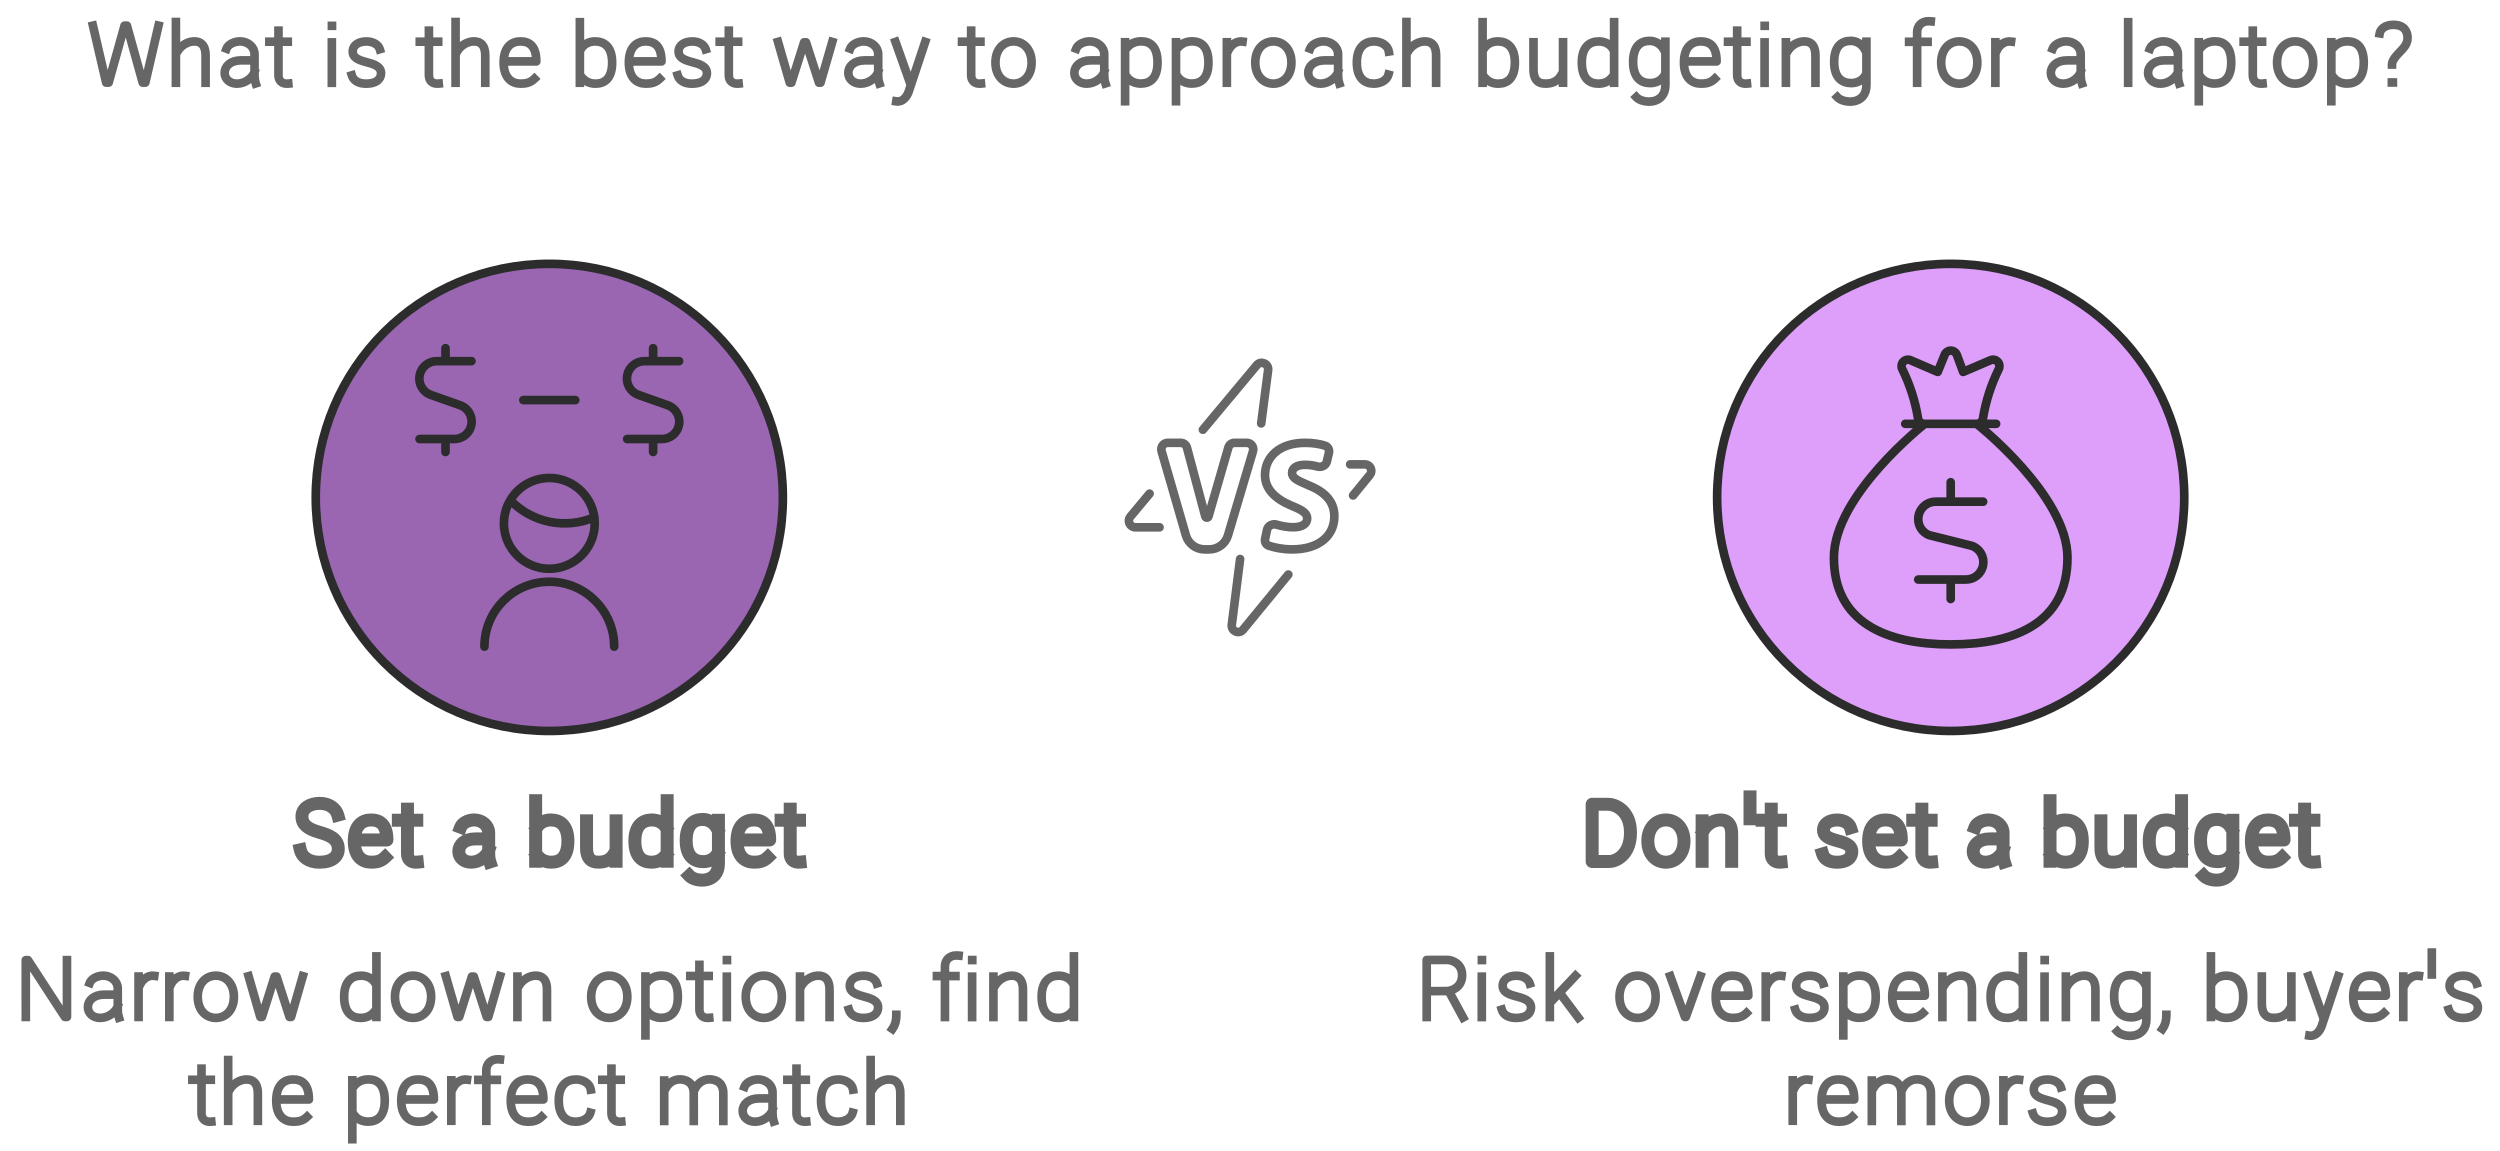
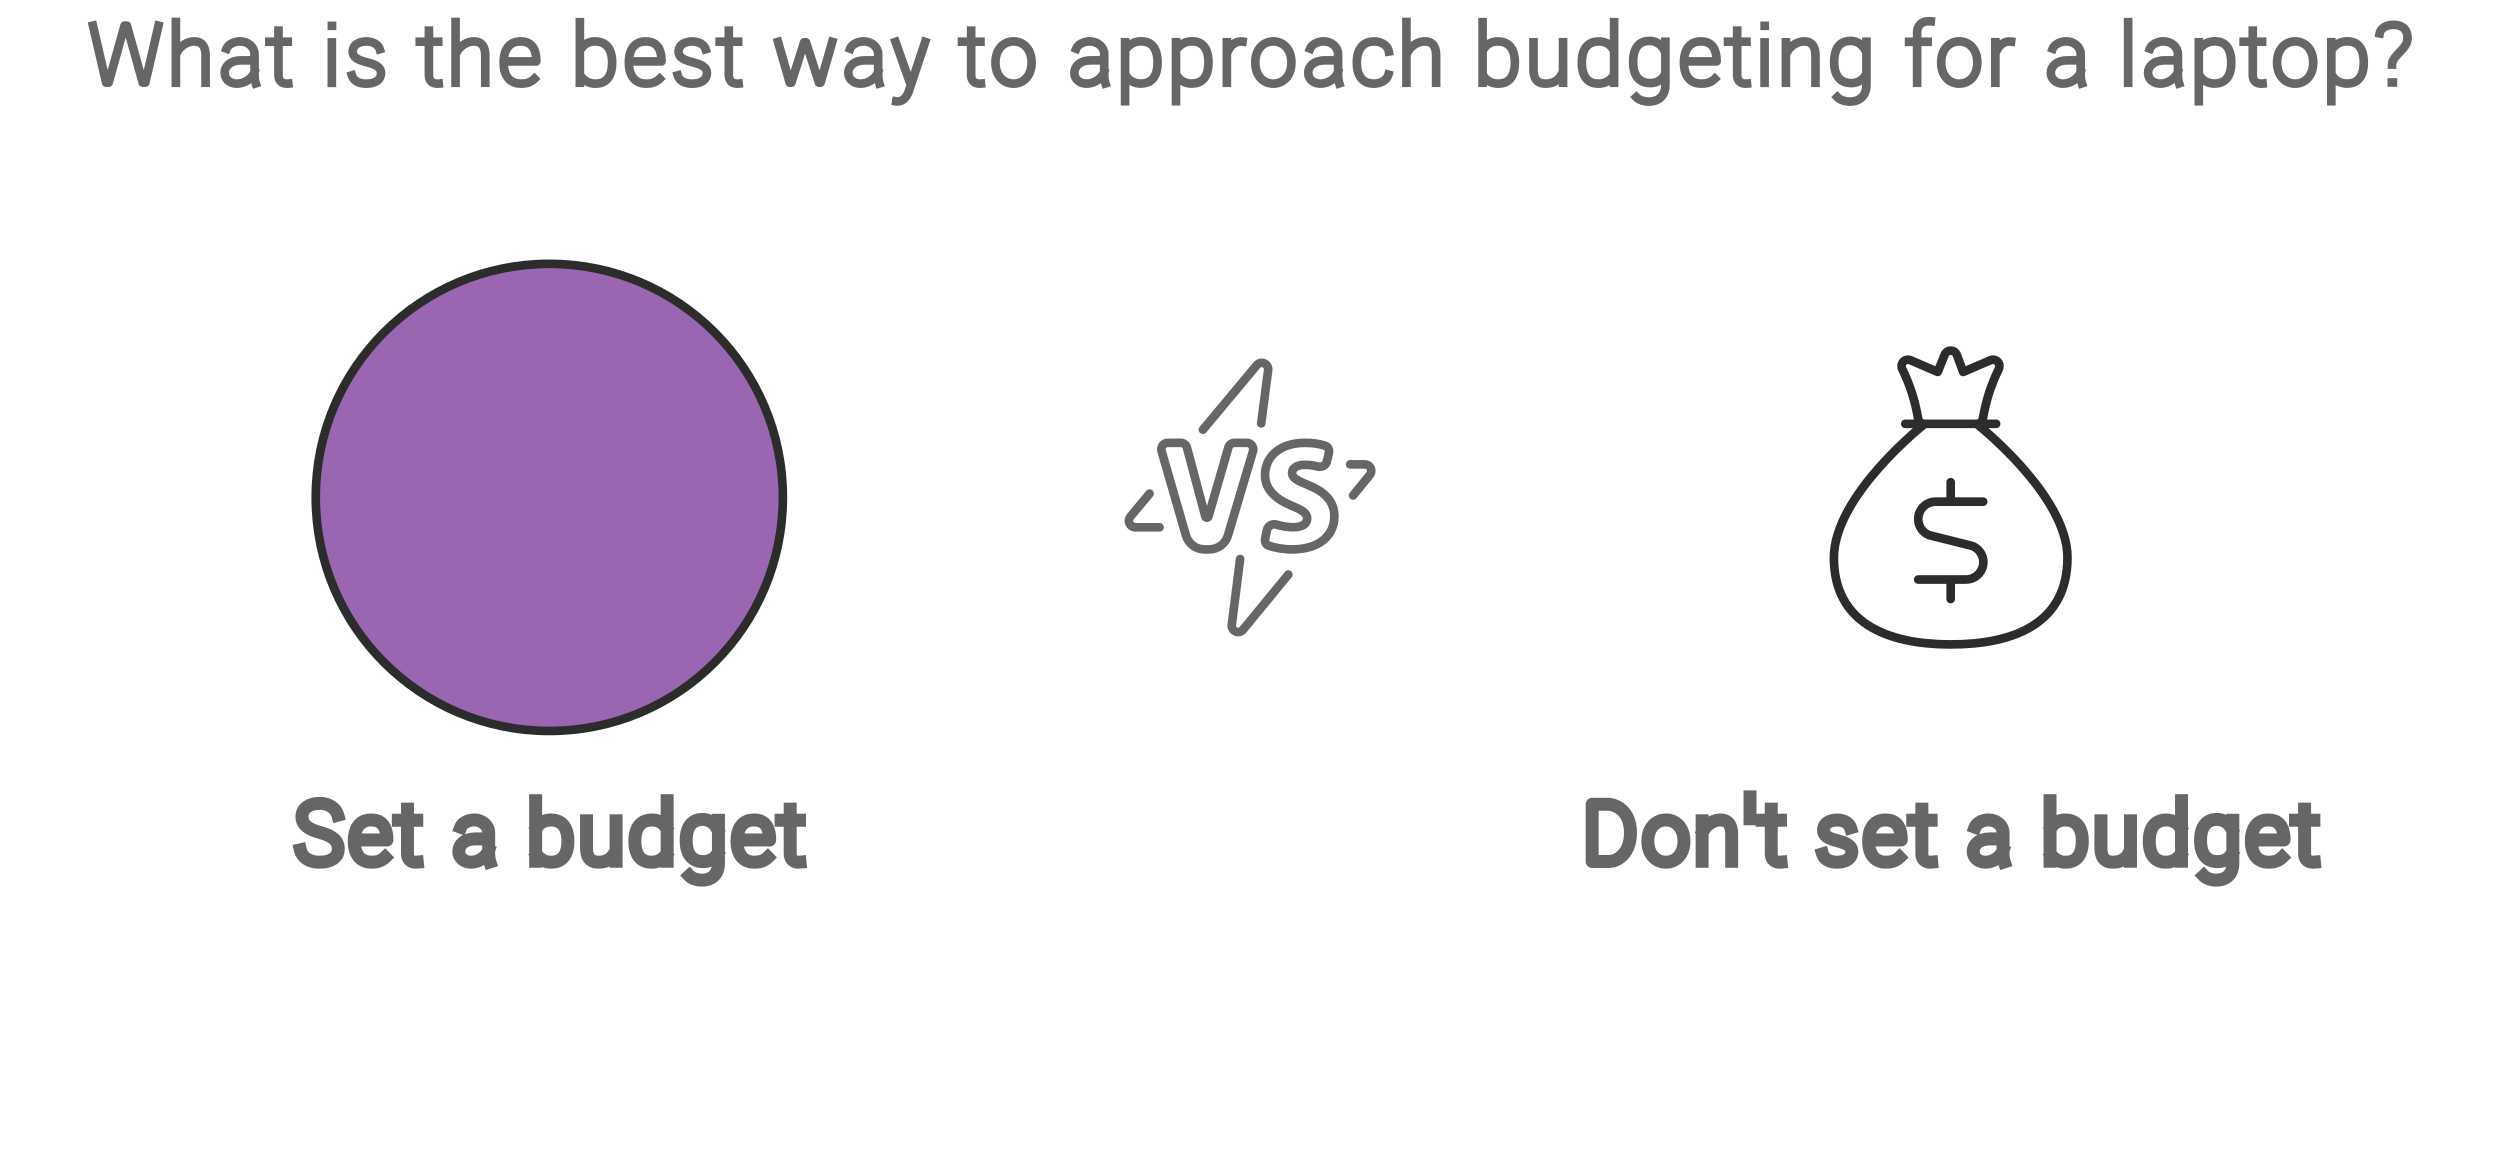
<svg xmlns="http://www.w3.org/2000/svg" width="578" height="266" viewBox="0 0 578 266" style="fill:none;stroke:none;fill-rule:evenodd;clip-rule:evenodd;stroke-linecap:round;stroke-linejoin:round;stroke-miterlimit:1.5;">
  <g id="blend" style="mix-blend-mode:multiply">
    <g id="g-root-2.cr-2_cr_i09yyobz5m30-fill" data-item-order="-46652" data-item-id="2.cr-2_cr_i09yyobz5m30" data-item-class="Shape Stroke Fill ScenePart Indexed ColorStrokeBlack" data-item-index="2" data-renderer-id="0" transform="translate(387, 51)">
      <g id="2.cr-2_cr_i09yyobz5m30-fill" stroke="none" fill="#de9ffb">
        <g>
-           <path d="M 10 64C 10 93.823 34.177 118 64 118C 93.823 118 118 93.823 118 64C 118 34.177 93.823 10 64 10C 34.177 10 10 34.177 10 64" />
-         </g>
+           </g>
      </g>
    </g>
    <g id="g-root-1.cr-1_cr_1uto18gbz5jpf-fill" data-item-order="-46650" data-item-id="1.cr-1_cr_1uto18gbz5jpf" data-item-class="Shape Stroke Fill ScenePart Indexed Indexed_1 ColorStrokeBlack" data-item-index="1" data-renderer-id="0" transform="translate(63, 51)">
      <g id="1.cr-1_cr_1uto18gbz5jpf-fill" stroke="none" fill="#9a66b2">
        <g>
          <path d="M 10 64C 10 93.823 34.177 118 64 118C 93.823 118 118 93.823 118 64C 118 34.177 93.823 10 64 10C 34.177 10 10 34.177 10 64" />
        </g>
      </g>
    </g>
    <g id="g-root-tx_whatisth_1lw5lq8bz6znl-fill" data-item-order="0" data-item-id="tx_whatisth_1lw5lq8bz6znl" data-item-class="Label Stroke SceneTarget SceneTitle ColorStrokeBlack" data-item-index="none" data-renderer-id="0" transform="translate(3, -9)" />
    <g id="g-root-coin_1ut1nb4byudc2-fill" data-item-order="0" data-item-id="coin_1ut1nb4byudc2" data-item-class="Icon Stroke SceneTarget Indexed Indexed_1 InsideFill InsideColorFill ColorStrokeBlack" data-item-index="1" data-renderer-id="0" transform="translate(81, 69)" />
    <g id="g-root-ligh_144voe8byyih8-fill" data-item-order="0" data-item-id="ligh_144voe8byyih8" data-item-class="Icon Stroke SceneTarget ColorStrokeBlack" data-item-index="0" data-renderer-id="0" transform="translate(243, 69)" />
    <g id="g-root-doll_v64apsbyyivf-fill" data-item-order="0" data-item-id="doll_v64apsbyyivf" data-item-class="Icon Stroke SceneTarget Indexed InsideFill InsideColorFill ColorStrokeBlack" data-item-index="2" data-renderer-id="0" transform="translate(405, 69)" />
    <g id="g-root-tx_setabudg_v7zmtcbz70nc-fill" data-item-order="0" data-item-id="tx_setabudg_v7zmtcbz70nc" data-item-class="Label Stroke SceneTarget Indexed Indexed_1 ColorStrokeBlack" data-item-index="1" data-renderer-id="0" transform="translate(51, 171)" />
    <g id="g-root-tx_dontseta_zkori8bz6zgm-fill" data-item-order="0" data-item-id="tx_dontseta_zkori8bz6zgm" data-item-class="Label Stroke SceneTarget Indexed ColorStrokeBlack" data-item-index="2" data-renderer-id="0" transform="translate(351, 171)" />
    <g id="g-root-tx_narrowdo_1uo1rggbz70uf-fill" data-item-order="0" data-item-id="tx_narrowdo_1uo1rggbz70uf" data-item-class="Label Stroke SceneTarget Indexed Indexed_1 ColorStrokeBlack" data-item-index="1" data-renderer-id="0" transform="translate(-9, 207)" />
    <g id="g-root-tx_riskover_9mfk0bz5lad-fill" data-item-order="0" data-item-id="tx_riskover_9mfk0bz5lad" data-item-class="Label Stroke SceneTarget Indexed ColorStrokeBlack" data-item-index="2" data-renderer-id="0" transform="translate(315, 207)" />
    <g id="g-root-2.cr-2_cr_i09yyobz5m30-stroke" data-item-order="-46652" data-item-id="2.cr-2_cr_i09yyobz5m30" data-item-class="Shape Stroke Fill ScenePart Indexed ColorStrokeBlack" data-item-index="2" data-renderer-id="0" transform="translate(387, 51)">
      <g id="2.cr-2_cr_i09yyobz5m30-stroke" fill="none" stroke-linecap="round" stroke-linejoin="round" stroke-miterlimit="1.5" stroke="#2c2c2c" stroke-width="2">
        <g>
-           <path d="M 10 64C 10 93.823 34.177 118 64 118C 93.823 118 118 93.823 118 64C 118 34.177 93.823 10 64 10C 34.177 10 10 34.177 10 64" />
-         </g>
+           </g>
      </g>
    </g>
    <g id="g-root-1.cr-1_cr_1uto18gbz5jpf-stroke" data-item-order="-46650" data-item-id="1.cr-1_cr_1uto18gbz5jpf" data-item-class="Shape Stroke Fill ScenePart Indexed Indexed_1 ColorStrokeBlack" data-item-index="1" data-renderer-id="0" transform="translate(63, 51)">
      <g id="1.cr-1_cr_1uto18gbz5jpf-stroke" fill="none" stroke-linecap="round" stroke-linejoin="round" stroke-miterlimit="1.5" stroke="#2c2c2c" stroke-width="2">
        <g>
          <path d="M 10 64C 10 93.823 34.177 118 64 118C 93.823 118 118 93.823 118 64C 118 34.177 93.823 10 64 10C 34.177 10 10 34.177 10 64" />
        </g>
      </g>
    </g>
    <g id="g-root-tx_whatisth_1lw5lq8bz6znl-stroke" data-item-order="0" data-item-id="tx_whatisth_1lw5lq8bz6znl" data-item-class="Label Stroke SceneTarget SceneTitle ColorStrokeBlack" data-item-index="none" data-renderer-id="0" transform="translate(3, -9)">
      <g id="tx_whatisth_1lw5lq8bz6znl-stroke" fill="none" stroke-linecap="square" stroke-linejoin="miter" stroke-miterlimit="4" stroke="#666666" stroke-width="2">
        <g>
          <path d="M 18.487 14.93L 21.541 28.104L 22.119 28.104L 25.795 14.932L 26.341 14.932L 29.998 28.104L 30.595 28.104L 33.648 14.93M 37.668 14.086L 37.668 28.128M 44.532 28.128L 44.532 22.074C 44.532 21.362 44.628 18.791 42.235 18.587C 40.481 18.439 38.796 19.547 38.009 20.928M 49.368 20.246C 49.732 19.28 51.148 18.567 52.488 18.567C 54.342 18.567 55.844 19.88 55.844 21.499L 55.85 22.957L 55.85 25.571C 55.85 26.614 55.825 27.353 56.127 28.278M 55.47 22.957L 52.742 22.957C 50.239 22.957 48.939 24.343 48.939 25.837C 48.939 27.331 50.177 28.341 51.793 28.341C 53.775 28.341 55.401 26.888 55.801 25.732M 63.649 28.326C 62.24 28.465 61.382 27.732 61.382 26.387L 61.382 16.081M 63.532 18.642L 61.768 18.642M 59.272 18.642L 61.005 18.642M 73.738 14.971L 73.762 14.971M 73.722 18.804L 73.722 28.145M 84.808 20.381C 84.512 19.404 83.358 18.584 81.748 18.584C 79.86 18.584 78.64 19.447 78.549 20.751C 78.444 22.246 79.678 22.822 81.608 23.339C 83.302 23.797 85.245 24.277 85.091 26.122C 84.992 27.31 84.015 28.346 81.658 28.346C 79.752 28.346 78.675 27.53 78.34 26.424M 98.429 28.326C 97.02 28.465 96.162 27.732 96.162 26.387L 96.162 16.081M 98.312 18.642L 96.548 18.642M 94.052 18.642L 95.785 18.642M 102.328 14.086L 102.328 28.128M 109.192 28.128L 109.192 22.074C 109.192 21.362 109.288 18.791 106.895 18.587C 105.141 18.439 103.456 19.547 102.669 20.928M 120.557 27.218C 119.584 28.155 118.559 28.339 117.374 28.339C 115.305 28.339 113.442 27.028 113.442 23.456C 113.442 19.884 115.251 18.573 117.32 18.573C 119.388 18.573 120.992 19.63 120.992 23.201L 113.772 23.201M 131.065 28.124L 131.065 14.123M 131.449 20.138C 132.138 19.102 133.334 18.575 134.589 18.575C 136.77 18.575 138.527 19.886 138.527 23.458C 138.527 27.029 136.876 28.34 134.694 28.34C 133.397 28.34 132.307 27.879 131.449 26.803M 149.507 27.218C 148.534 28.155 147.509 28.339 146.324 28.339C 144.255 28.339 142.392 27.028 142.392 23.456C 142.392 19.884 144.201 18.573 146.27 18.573C 148.338 18.573 149.942 19.63 149.942 23.201L 142.722 23.201M 160.148 20.381C 159.852 19.404 158.698 18.584 157.088 18.584C 155.2 18.584 153.98 19.447 153.889 20.751C 153.784 22.246 155.018 22.822 156.948 23.339C 158.642 23.797 160.585 24.277 160.431 26.122C 160.332 27.31 159.355 28.346 156.998 28.346C 155.092 28.346 154.015 27.53 153.68 26.424M 167.769 28.326C 166.36 28.465 165.502 27.732 165.502 26.387L 165.502 16.081M 167.652 18.642L 165.888 18.642M 163.392 18.642L 165.125 18.642M 176.878 18.69L 179.593 28.119L 179.971 28.119L 182.913 18.782L 183.348 18.782L 186.354 28.119L 186.704 28.119L 189.421 18.69M 193.558 20.246C 193.922 19.28 195.338 18.567 196.678 18.567C 198.532 18.567 200.034 19.88 200.034 21.499L 200.04 22.957L 200.04 25.571C 200.04 26.614 200.015 27.353 200.317 28.278M 199.66 22.957L 196.932 22.957C 194.429 22.957 193.129 24.343 193.129 25.837C 193.129 27.331 194.367 28.341 195.983 28.341C 197.965 28.341 199.591 26.888 199.991 25.732M 204.219 32.437C 205.773 32.683 206.695 31.233 207.052 30.286L 210.903 18.691M 204.043 18.691L 207.384 28.1M 223.799 28.326C 222.39 28.465 221.532 27.732 221.532 26.387L 221.532 16.081M 223.682 18.642L 221.918 18.642M 219.422 18.642L 221.155 18.642M 235.507 23.457C 235.507 26.522 233.636 28.34 231.328 28.34C 229.02 28.34 227.149 26.522 227.149 23.457C 227.149 20.392 229.02 18.573 231.328 18.573C 233.636 18.573 235.507 20.392 235.507 23.457ZM 245.818 20.246C 246.182 19.28 247.598 18.567 248.938 18.567C 250.792 18.567 252.294 19.88 252.294 21.499L 252.3 22.957L 252.3 25.571C 252.3 26.614 252.275 27.353 252.577 28.278M 251.92 22.957L 249.192 22.957C 246.689 22.957 245.389 24.343 245.389 25.837C 245.389 27.331 246.627 28.341 248.243 28.341C 250.225 28.341 251.851 26.888 252.251 25.732M 257.123 18.774L 257.123 32.393M 257.489 20.124C 258.372 19.027 259.553 18.558 260.862 18.558C 263.043 18.558 264.622 19.904 264.622 23.476C 264.622 27.047 262.938 28.323 260.756 28.323C 259.485 28.323 258.199 27.783 257.489 26.719M 268.893 18.774L 268.893 32.393M 269.259 20.124C 270.142 19.027 271.323 18.558 272.632 18.558C 274.813 18.558 276.392 19.904 276.392 23.476C 276.392 27.047 274.708 28.323 272.526 28.323C 271.255 28.323 269.969 27.783 269.259 26.719M 284.275 18.609C 282.894 18.419 281.646 19.319 281.004 20.619M 280.649 18.773L 280.649 28.123M 295.577 23.457C 295.577 26.522 293.706 28.34 291.398 28.34C 289.09 28.34 287.219 26.522 287.219 23.457C 287.219 20.392 289.09 18.573 291.398 18.573C 293.706 18.573 295.577 20.392 295.577 23.457ZM 299.888 20.246C 300.252 19.28 301.668 18.567 303.008 18.567C 304.862 18.567 306.364 19.88 306.364 21.499L 306.37 22.957L 306.37 25.571C 306.37 26.614 306.345 27.353 306.647 28.278M 305.99 22.957L 303.262 22.957C 300.759 22.957 299.459 24.343 299.459 25.837C 299.459 27.331 300.697 28.341 302.313 28.341C 304.295 28.341 305.921 26.888 306.321 25.732M 318.012 26.254C 317.64 27.649 316.072 28.339 314.603 28.339C 312.466 28.339 310.7 27.028 310.7 23.456C 310.7 19.884 312.569 18.573 314.707 18.573C 316.214 18.573 317.864 19.41 318.097 20.915M 322.168 14.086L 322.168 28.128M 329.032 28.128L 329.032 22.074C 329.032 21.362 329.128 18.791 326.735 18.587C 324.981 18.439 323.296 19.547 322.509 20.928M 339.775 28.124L 339.775 14.123M 340.159 20.138C 340.848 19.102 342.044 18.575 343.299 18.575C 345.48 18.575 347.237 19.886 347.237 23.458C 347.237 27.029 345.586 28.34 343.404 28.34C 342.107 28.34 341.017 27.879 340.159 26.803M 358.377 28.115L 358.376 18.767M 351.542 18.767L 351.542 24.821C 351.542 25.533 351.447 28.096 353.829 28.308C 355.92 28.493 357.193 27.653 357.896 26.47M 370.18 28.124L 370.18 14.123M 369.82 26.773C 368.958 27.871 367.86 28.34 366.55 28.34C 364.369 28.34 362.717 27.029 362.717 23.458C 362.717 19.886 364.474 18.575 366.656 18.575C 367.925 18.575 369.135 19.114 369.82 20.175M 382.039 18.652L 382.039 28.654C 382.039 33.351 376.746 33.001 375.311 31.47M 381.706 26.573C 381.025 27.661 379.801 28.214 378.515 28.214C 376.334 28.214 374.577 26.903 374.577 23.331C 374.577 19.76 376.228 18.449 378.41 18.449C 379.678 18.449 380.983 19.129 381.706 20.502M 393.447 27.218C 392.474 28.155 391.449 28.339 390.264 28.339C 388.195 28.339 386.332 27.028 386.332 23.456C 386.332 19.884 388.141 18.573 390.21 18.573C 392.278 18.573 393.882 19.63 393.882 23.201L 386.662 23.201M 400.899 28.326C 399.49 28.465 398.632 27.732 398.632 26.387L 398.632 16.081M 400.782 18.642L 399.018 18.642M 396.522 18.642L 398.255 18.642M 404.988 14.971L 405.012 14.971M 404.972 18.804L 404.972 28.145M 409.899 18.78L 409.899 28.128M 416.733 28.128L 416.733 22.074C 416.733 21.362 416.829 18.79 414.446 18.587C 412.688 18.437 410.999 19.562 410.223 20.956M 428.519 18.652L 428.519 28.654C 428.519 33.351 423.226 33.001 421.791 31.47M 428.185 26.573C 427.505 27.661 426.281 28.214 424.995 28.214C 422.814 28.214 421.057 26.903 421.057 23.331C 421.057 19.76 422.708 18.449 424.89 18.449C 426.158 18.449 427.463 19.129 428.185 20.502M 443.394 13.926C 443.226 13.908 442.945 13.907 442.818 13.907C 441.238 13.907 440.24 15.035 440.24 16.425L 440.24 28.129M 442.665 18.664L 440.576 18.664M 438.388 18.664L 439.914 18.664M 454.157 23.457C 454.157 26.522 452.286 28.34 449.978 28.34C 447.67 28.34 445.799 26.522 445.799 23.457C 445.799 20.392 447.67 18.573 449.978 18.573C 452.286 18.573 454.157 20.392 454.157 23.457ZM 461.955 18.609C 460.574 18.419 459.326 19.319 458.684 20.619M 458.329 18.773L 458.329 28.123M 471.578 20.246C 471.942 19.28 473.358 18.567 474.698 18.567C 476.552 18.567 478.054 19.88 478.054 21.499L 478.06 22.957L 478.06 25.571C 478.06 26.614 478.035 27.353 478.336 28.278M 477.68 22.957L 474.952 22.957C 472.449 22.957 471.149 24.343 471.149 25.837C 471.149 27.331 472.387 28.341 474.002 28.341C 475.985 28.341 477.611 26.888 478.011 25.732M 489.026 14.125L 489.026 28.126M 494.058 20.246C 494.422 19.28 495.838 18.567 497.178 18.567C 499.032 18.567 500.534 19.88 500.534 21.499L 500.54 22.957L 500.54 25.571C 500.54 26.614 500.515 27.353 500.816 28.278M 500.16 22.957L 497.432 22.957C 494.929 22.957 493.629 24.343 493.629 25.837C 493.629 27.331 494.867 28.341 496.482 28.341C 498.465 28.341 500.091 26.888 500.491 25.732M 505.363 18.774L 505.363 32.393M 505.729 20.124C 506.612 19.027 507.793 18.558 509.102 18.558C 511.283 18.558 512.862 19.904 512.862 23.476C 512.862 27.047 511.178 28.323 508.996 28.323C 507.725 28.323 506.439 27.783 505.729 26.719M 520.109 28.326C 518.7 28.465 517.842 27.732 517.842 26.387L 517.842 16.081M 519.992 18.642L 518.228 18.642M 515.731 18.642L 517.465 18.642M 531.817 23.457C 531.817 26.522 529.946 28.34 527.638 28.34C 525.33 28.34 523.459 26.522 523.459 23.457C 523.459 20.392 525.33 18.573 527.638 18.573C 529.946 18.573 531.817 20.392 531.817 23.457ZM 536.003 18.774L 536.003 32.393M 536.369 20.124C 537.252 19.027 538.433 18.558 539.742 18.558C 541.923 18.558 543.502 19.904 543.502 23.476C 543.502 27.047 541.818 28.323 539.636 28.323C 538.365 28.323 537.079 27.783 536.369 26.719M 550.03 23.923C 550.03 23.621 550.108 22.827 551.477 21.405C 552.846 19.982 553.627 19.188 553.627 17.741C 553.627 16.368 552.963 14.739 550.335 14.739C 548.352 14.739 547.331 15.795 547.18 16.715M 549.997 28.063L 550.233 28.063" />
        </g>
      </g>
    </g>
    <g id="g-root-coin_1ut1nb4byudc2-stroke" data-item-order="0" data-item-id="coin_1ut1nb4byudc2" data-item-class="Icon Stroke SceneTarget Indexed Indexed_1 InsideFill InsideColorFill ColorStrokeBlack" data-item-index="1" data-renderer-id="0" transform="translate(81, 69)">
      <g id="coin_1ut1nb4byudc2-stroke" fill="none" stroke-linecap="round" stroke-linejoin="round" stroke-miterlimit="1.5" stroke="#2c2c2c" stroke-width="2">
        <g>
-           <path d="M 40 23.5L 52 23.5M 61 80.5C 61 72.216 54.284 65.5 46 65.5C 37.716 65.5 31 72.216 31 80.5M 37 46.66C 42.035 51.88 49.773 53.445 56.44 50.59M 35.5 52C 35.5 57.799 40.201 62.5 46 62.5C 51.799 62.5 56.5 57.799 56.5 52C 56.5 46.201 51.799 41.5 46 41.5C 40.201 41.5 35.5 46.201 35.5 52M 28 14.5L 20.02 14.5C 18.074 14.475 16.389 15.847 16.02 17.758C 15.652 19.669 16.704 21.569 18.52 22.27L 25.48 24.73C 27.296 25.431 28.348 27.331 27.98 29.242C 27.611 31.153 25.926 32.525 23.98 32.5L 16 32.5M 22 35.5L 22 32.5M 22 14.5L 22 11.5M 76 14.5L 68.02 14.5C 66.074 14.475 64.389 15.847 64.02 17.758C 63.652 19.669 64.704 21.569 66.52 22.27L 73.48 24.73C 75.296 25.431 76.348 27.331 75.98 29.242C 75.611 31.153 73.926 32.525 71.98 32.5L 64 32.5M 70 35.5L 70 32.5M 70 14.5L 70 11.5" />
-         </g>
+           </g>
      </g>
    </g>
    <g id="g-root-ligh_144voe8byyih8-stroke" data-item-order="0" data-item-id="ligh_144voe8byyih8" data-item-class="Icon Stroke SceneTarget ColorStrokeBlack" data-item-index="0" data-renderer-id="0" transform="translate(243, 69)">
      <g id="ligh_144voe8byyih8-stroke" fill="none" stroke-linecap="round" stroke-linejoin="round" stroke-miterlimit="1.5" stroke="#666666" stroke-width="2">
        <g>
          <path d="M 43.715 60.25L 41.79 75.448C 41.602 76.932 43.444 77.733 44.395 76.578C 47.02 73.391 50.812 68.769 54.857 63.834M 69.832 45.546C 71.38 43.655 72.706 42.033 73.705 40.812C 74.506 39.833 73.809 38.363 72.544 38.363L 69.158 38.363M 25.08 52.912L 19.495 52.912C 18.224 52.912 17.528 51.429 18.343 50.452L 22.779 45.133M 35.113 30.346C 39.877 24.637 44.504 19.092 47.565 15.429C 48.526 14.279 50.384 15.095 50.191 16.581L 48.589 28.889M 40.897 54.802L 46.692 35.309C 46.978 34.347 46.258 33.381 45.255 33.381L 42.439 33.381C 41.771 33.381 41.183 33.823 40.998 34.465L 36.395 50.413C 36.289 50.778 35.77 50.773 35.672 50.406L 31.423 34.494C 31.248 33.838 30.653 33.381 29.974 33.381L 26.995 33.381C 25.996 33.381 25.277 34.338 25.554 35.298L 31.18 54.769C 31.736 56.694 33.499 58.02 35.503 58.02L 36.584 58.02C 38.575 58.02 40.33 56.711 40.897 54.802ZM 55.995 52.898C 54.672 52.898 53.316 52.649 52.158 52.296C 51.213 52.008 50.137 52.531 49.935 53.497L 49.495 55.604C 49.357 56.263 49.675 56.938 50.312 57.157C 51.677 57.626 53.664 58.02 55.716 58.02C 62.197 58.02 65.5 54.656 65.5 50.398C 65.5 47.325 63.797 44.949 59.739 43.285C 56.777 42.035 55.727 41.491 55.727 40.328C 55.727 39.26 56.759 38.468 58.704 38.468C 59.831 38.468 60.803 38.637 61.609 38.862C 62.527 39.119 63.545 38.638 63.765 37.711L 64.244 35.694C 64.409 34.998 64.062 34.274 63.381 34.053C 62.162 33.659 60.618 33.382 58.744 33.382C 52.777 33.382 49.47 36.688 49.47 40.844C 49.47 43.874 51.569 46.228 55.603 47.924C 58.157 48.945 59.221 49.665 59.221 50.874C 59.221 52.084 58.113 52.898 55.995 52.898Z" />
        </g>
      </g>
    </g>
    <g id="g-root-doll_v64apsbyyivf-stroke" data-item-order="0" data-item-id="doll_v64apsbyyivf" data-item-class="Icon Stroke SceneTarget Indexed InsideFill InsideColorFill ColorStrokeBlack" data-item-index="2" data-renderer-id="0" transform="translate(405, 69)">
      <g id="doll_v64apsbyyivf-stroke" fill="none" stroke-linecap="round" stroke-linejoin="round" stroke-miterlimit="1.5" stroke="#2c2c2c" stroke-width="2">
        <g>
          <path d="M 46 46.99L 46 42.49M 53.5 46.99L 42.52 46.99C 40.3 46.99 38.5 48.79 38.5 51.01C 38.487 52.653 39.49 54.133 41.02 54.73L 50.98 57.22C 52.796 57.921 53.848 59.821 53.48 61.732C 53.111 63.643 51.426 65.015 49.48 64.99L 38.5 64.99M 46 69.49L 46 64.99M 35.5 28.99L 56.5 28.99M 52 28.99C 52.751 28.98 53.38 28.416 53.47 27.67C 54.118 23.742 55.342 19.931 57.1 16.36C 57.397 15.803 57.313 15.119 56.89 14.65C 56.461 14.167 55.767 14.021 55.18 14.29L 48.88 16.99L 47.41 13C 47.184 12.427 46.631 12.051 46.015 12.051C 45.399 12.051 44.846 12.427 44.62 13L 43 16.99L 36.73 14.29C 36.143 14.021 35.449 14.167 35.02 14.65C 34.597 15.119 34.513 15.803 34.81 16.36C 36.568 19.931 37.792 23.742 38.44 27.67C 38.53 28.416 39.159 28.98 39.91 28.99M 52 28.99C 52 28.99 73 45.49 73 59.92C 73 74.92 61 79.99 46 79.99C 31 79.99 19 74.83 19 59.92C 19 45.49 40 28.99 40 28.99" />
        </g>
      </g>
    </g>
    <g id="g-root-tx_setabudg_v7zmtcbz70nc-stroke" data-item-order="0" data-item-id="tx_setabudg_v7zmtcbz70nc" data-item-class="Label Stroke SceneTarget Indexed Indexed_1 ColorStrokeBlack" data-item-index="1" data-renderer-id="0" transform="translate(51, 171)">
      <g id="tx_setabudg_v7zmtcbz70nc-stroke" fill="none" stroke-linecap="square" stroke-linejoin="miter" stroke-miterlimit="4" stroke="#666666" stroke-width="3">
        <g>
          <path d="M 27.101 17.457C 26.67 15.893 25.05 14.732 22.961 14.732C 20.513 14.732 18.812 15.931 18.812 17.754C 18.812 19.724 20.276 20.685 22.781 21.406C 24.978 22.045 27.215 22.813 27.215 25.288C 27.215 26.951 25.902 28.346 22.845 28.346C 20.373 28.346 18.792 27.106 18.428 25.483M 38.022 27.218C 37.049 28.155 36.024 28.339 34.839 28.339C 32.77 28.339 30.907 27.028 30.907 23.456C 30.907 19.884 32.716 18.573 34.785 18.573C 36.853 18.573 38.457 19.63 38.457 23.201L 31.237 23.201M 45.474 28.326C 44.065 28.465 43.207 27.732 43.207 26.387L 43.207 16.081M 45.357 18.642L 43.593 18.642M 41.097 18.642L 42.83 18.642M 55.503 20.246C 55.867 19.28 57.283 18.567 58.623 18.567C 60.477 18.567 61.979 19.88 61.979 21.499L 61.985 22.957L 61.985 25.571C 61.985 26.614 61.96 27.353 62.262 28.278M 61.605 22.957L 58.877 22.957C 56.374 22.957 55.074 24.343 55.074 25.837C 55.074 27.331 56.312 28.341 57.928 28.341C 59.91 28.341 61.536 26.888 61.936 25.732M 72.84 28.124L 72.84 14.123M 73.223 20.138C 73.913 19.102 75.109 18.575 76.364 18.575C 78.545 18.575 80.302 19.886 80.302 23.458C 80.302 27.029 78.65 28.34 76.469 28.34C 75.172 28.34 74.082 27.879 73.223 26.803M 91.442 28.115L 91.441 18.767M 84.607 18.767L 84.607 24.821C 84.607 25.533 84.512 28.096 86.894 28.308C 88.985 28.493 90.258 27.653 90.96 26.47M 103.245 28.124L 103.245 14.123M 102.885 26.773C 102.023 27.871 100.925 28.34 99.615 28.34C 97.434 28.34 95.782 27.029 95.782 23.458C 95.782 19.886 97.539 18.575 99.721 18.575C 100.99 18.575 102.2 19.114 102.885 20.175M 115.104 18.652L 115.104 28.654C 115.104 33.351 109.811 33.001 108.376 31.47M 114.77 26.573C 114.09 27.661 112.866 28.214 111.58 28.214C 109.399 28.214 107.642 26.903 107.642 23.331C 107.642 19.76 109.293 18.449 111.475 18.449C 112.743 18.449 114.048 19.129 114.77 20.502M 126.512 27.218C 125.539 28.155 124.514 28.339 123.329 28.339C 121.26 28.339 119.396 27.028 119.396 23.456C 119.396 19.884 121.206 18.573 123.275 18.573C 125.343 18.573 126.947 19.63 126.947 23.201L 119.727 23.201M 133.964 28.326C 132.555 28.465 131.697 27.732 131.697 26.387L 131.697 16.081M 133.847 18.642L 132.083 18.642M 129.587 18.642L 131.32 18.642" />
        </g>
      </g>
    </g>
    <g id="g-root-tx_dontseta_zkori8bz6zgm-stroke" data-item-order="0" data-item-id="tx_dontseta_zkori8bz6zgm" data-item-class="Label Stroke SceneTarget Indexed ColorStrokeBlack" data-item-index="2" data-renderer-id="0" transform="translate(351, 171)">
      <g id="tx_dontseta_zkori8bz6zgm-stroke" fill="none" stroke-linecap="square" stroke-linejoin="miter" stroke-miterlimit="4" stroke="#666666" stroke-width="3">
        <g>
          <path d="M 21.117 28.18L 17.108 28.183L 17.108 14.948C 18.055 14.948 19.334 14.946 20.734 14.946C 22.187 14.91 25.967 16.173 25.967 21.511C 25.967 26.848 22.442 28.18 21.117 28.18ZM 38.337 23.457C 38.337 26.522 36.466 28.34 34.158 28.34C 31.85 28.34 29.979 26.522 29.979 23.457C 29.979 20.392 31.85 18.573 34.158 18.573C 36.466 18.573 38.337 20.392 38.337 23.457ZM 42.529 18.78L 42.529 28.128M 49.363 28.128L 49.363 22.074C 49.363 21.362 49.459 18.79 47.076 18.587C 45.318 18.437 43.629 19.562 42.853 20.956M 53.604 13.246L 53.604 18.301M 60.779 28.326C 59.37 28.465 58.512 27.732 58.512 26.387L 58.512 16.081M 60.662 18.642L 58.898 18.642M 56.402 18.642L 58.135 18.642M 76.848 20.381C 76.552 19.404 75.398 18.584 73.788 18.584C 71.9 18.584 70.68 19.447 70.589 20.751C 70.484 22.246 71.718 22.822 73.648 23.339C 75.342 23.797 77.285 24.277 77.131 26.122C 77.032 27.31 76.055 28.346 73.698 28.346C 71.792 28.346 70.715 27.53 70.38 26.424M 88.147 27.218C 87.174 28.155 86.149 28.339 84.964 28.339C 82.895 28.339 81.031 27.028 81.031 23.456C 81.031 19.884 82.841 18.573 84.91 18.573C 86.978 18.573 88.582 19.63 88.582 23.201L 81.362 23.201M 95.599 28.326C 94.19 28.465 93.332 27.732 93.332 26.387L 93.332 16.081M 95.482 18.642L 93.718 18.642M 91.222 18.642L 92.955 18.642M 105.628 20.246C 105.992 19.28 107.408 18.567 108.748 18.567C 110.602 18.567 112.104 19.88 112.104 21.499L 112.11 22.957L 112.11 25.571C 112.11 26.614 112.085 27.353 112.386 28.278M 111.73 22.957L 109.002 22.957C 106.499 22.957 105.199 24.343 105.199 25.837C 105.199 27.331 106.437 28.341 108.052 28.341C 110.035 28.341 111.661 26.888 112.061 25.732M 122.965 28.124L 122.965 14.123M 123.348 20.138C 124.038 19.102 125.234 18.575 126.489 18.575C 128.67 18.575 130.427 19.886 130.427 23.458C 130.427 27.029 128.775 28.34 126.594 28.34C 125.297 28.34 124.207 27.879 123.348 26.803M 141.567 28.115L 141.566 18.767M 134.732 18.767L 134.732 24.821C 134.732 25.533 134.637 28.096 137.019 28.308C 139.11 28.493 140.383 27.653 141.085 26.47M 153.37 28.124L 153.37 14.123M 153.01 26.773C 152.148 27.871 151.05 28.34 149.74 28.34C 147.559 28.34 145.907 27.029 145.907 23.458C 145.907 19.886 147.664 18.575 149.846 18.575C 151.115 18.575 152.325 19.114 153.01 20.175M 165.229 18.652L 165.229 28.654C 165.229 33.351 159.936 33.001 158.501 31.47M 164.895 26.573C 164.215 27.661 162.991 28.214 161.705 28.214C 159.524 28.214 157.767 26.903 157.767 23.331C 157.767 19.76 159.418 18.449 161.6 18.449C 162.868 18.449 164.173 19.129 164.895 20.502M 176.637 27.218C 175.664 28.155 174.639 28.339 173.454 28.339C 171.385 28.339 169.521 27.028 169.521 23.456C 169.521 19.884 171.331 18.573 173.4 18.573C 175.468 18.573 177.072 19.63 177.072 23.201L 169.852 23.201M 184.089 28.326C 182.68 28.465 181.822 27.732 181.822 26.387L 181.822 16.081M 183.972 18.642L 182.208 18.642M 179.712 18.642L 181.445 18.642" />
        </g>
      </g>
    </g>
    <g id="g-root-tx_narrowdo_1uo1rggbz70uf-stroke" data-item-order="0" data-item-id="tx_narrowdo_1uo1rggbz70uf" data-item-class="Label Stroke SceneTarget Indexed Indexed_1 ColorStrokeBlack" data-item-index="1" data-renderer-id="0" transform="translate(-9, 207)">
      <g id="tx_narrowdo_1uo1rggbz70uf-stroke" fill="none" stroke-linecap="square" stroke-linejoin="miter" stroke-miterlimit="4" stroke="#666666" stroke-width="2">
        <g>
-           <path d="M 14.966 28.116L 14.964 14.98L 15.456 14.979L 24.01 28.117L 24.483 28.117L 24.483 14.979M 29.748 20.246C 30.112 19.28 31.528 18.567 32.868 18.567C 34.722 18.567 36.224 19.88 36.224 21.499L 36.23 22.957L 36.23 25.571C 36.23 26.614 36.205 27.353 36.506 28.278M 35.85 22.957L 33.122 22.957C 30.619 22.957 29.319 24.343 29.319 25.837C 29.319 27.331 30.557 28.341 32.173 28.341C 34.155 28.341 35.781 26.888 36.181 25.732M 44.665 18.609C 43.284 18.419 42.036 19.319 41.394 20.619M 41.039 18.773L 41.039 28.123M 51.775 18.609C 50.394 18.419 49.146 19.319 48.504 20.619M 48.149 18.773L 48.149 28.123M 63.077 23.457C 63.077 26.522 61.206 28.34 58.898 28.34C 56.59 28.34 54.719 26.522 54.719 23.457C 54.719 20.392 56.59 18.573 58.898 18.573C 61.206 18.573 63.077 20.392 63.077 23.457ZM 66.468 18.69L 69.183 28.119L 69.561 28.119L 72.503 18.782L 72.938 18.782L 75.944 28.119L 76.294 28.119L 79.011 18.69M 96.03 28.124L 96.03 14.123M 95.67 26.773C 94.808 27.871 93.71 28.34 92.4 28.34C 90.219 28.34 88.567 27.029 88.567 23.458C 88.567 19.886 90.324 18.575 92.506 18.575C 93.775 18.575 94.985 19.114 95.67 20.175M 108.677 23.457C 108.677 26.522 106.806 28.34 104.498 28.34C 102.19 28.34 100.319 26.522 100.319 23.457C 100.319 20.392 102.19 18.573 104.498 18.573C 106.806 18.573 108.677 20.392 108.677 23.457ZM 112.068 18.69L 114.783 28.119L 115.161 28.119L 118.103 18.782L 118.538 18.782L 121.544 28.119L 121.894 28.119L 124.611 18.69M 128.629 18.78L 128.629 28.128M 135.463 28.128L 135.463 22.074C 135.463 21.362 135.559 18.79 133.176 18.587C 131.418 18.437 129.729 19.562 128.953 20.956M 154.037 23.457C 154.037 26.522 152.166 28.34 149.858 28.34C 147.55 28.34 145.679 26.522 145.679 23.457C 145.679 20.392 147.55 18.573 149.858 18.573C 152.166 18.573 154.037 20.392 154.037 23.457ZM 158.223 18.774L 158.223 32.393M 158.589 20.124C 159.472 19.027 160.653 18.558 161.962 18.558C 164.143 18.558 165.722 19.904 165.722 23.476C 165.722 27.047 164.038 28.323 161.856 28.323C 160.585 28.323 159.299 27.783 158.589 26.719M 172.969 28.326C 171.56 28.465 170.702 27.732 170.702 26.387L 170.702 16.081M 172.852 18.642L 171.088 18.642M 168.592 18.642L 170.325 18.642M 177.058 14.971L 177.082 14.971M 177.042 18.804L 177.042 28.145M 189.767 23.457C 189.767 26.522 187.896 28.34 185.588 28.34C 183.28 28.34 181.409 26.522 181.409 23.457C 181.409 20.392 183.28 18.573 185.588 18.573C 187.896 18.573 189.767 20.392 189.767 23.457ZM 193.959 18.78L 193.959 28.128M 200.793 28.128L 200.793 22.074C 200.793 21.362 200.889 18.79 198.506 18.587C 196.748 18.437 195.059 19.562 194.283 20.956M 211.728 20.381C 211.432 19.404 210.278 18.584 208.668 18.584C 206.78 18.584 205.56 19.447 205.469 20.751C 205.364 22.246 206.598 22.822 208.528 23.339C 210.222 23.797 212.165 24.277 212.011 26.122C 211.912 27.31 210.935 28.346 208.578 28.346C 206.672 28.346 205.595 27.53 205.26 26.424M 216.234 27.619C 216.234 28.695 216.092 29.775 215.328 30.882M 230.624 13.926C 230.456 13.908 230.175 13.907 230.047 13.907C 228.468 13.907 227.47 15.035 227.47 16.425L 227.47 28.129M 229.895 18.664L 227.806 18.664M 225.618 18.664L 227.144 18.664M 233.768 14.971L 233.792 14.971M 233.752 18.804L 233.752 28.145M 238.679 18.78L 238.679 28.128M 245.513 28.128L 245.513 22.074C 245.513 21.362 245.609 18.79 243.226 18.587C 241.468 18.437 239.779 19.562 239.003 20.956M 257.29 28.124L 257.29 14.123M 256.93 26.773C 256.068 27.871 254.97 28.34 253.66 28.34C 251.479 28.34 249.827 27.029 249.827 23.458C 249.827 19.886 251.584 18.575 253.766 18.575C 255.035 18.575 256.245 19.114 256.93 20.175M 57.854 52.326C 56.445 52.465 55.587 51.732 55.587 50.387L 55.587 40.081M 57.737 42.642L 55.973 42.642M 53.477 42.642L 55.21 42.642M 61.753 38.086L 61.753 52.128M 68.617 52.128L 68.617 46.074C 68.617 45.362 68.713 42.791 66.32 42.587C 64.566 42.439 62.881 43.547 62.094 44.928M 79.982 51.218C 79.009 52.155 77.984 52.339 76.799 52.339C 74.73 52.339 72.867 51.028 72.867 47.456C 72.867 43.884 74.676 42.573 76.745 42.573C 78.813 42.573 80.417 43.63 80.417 47.201L 73.197 47.201M 90.458 42.774L 90.458 56.393M 90.824 44.124C 91.707 43.027 92.888 42.558 94.197 42.558C 96.378 42.558 97.957 43.904 97.957 47.476C 97.957 51.047 96.273 52.323 94.091 52.323C 92.82 52.323 91.534 51.783 90.824 50.72M 108.882 51.218C 107.909 52.155 106.884 52.339 105.699 52.339C 103.63 52.339 101.767 51.028 101.767 47.456C 101.767 43.884 103.576 42.573 105.645 42.573C 107.713 42.573 109.317 43.63 109.317 47.201L 102.097 47.201M 116.97 42.609C 115.589 42.419 114.341 43.319 113.699 44.619M 113.344 42.773L 113.344 52.123M 124.589 37.926C 124.421 37.908 124.14 37.907 124.012 37.907C 122.433 37.907 121.435 39.035 121.435 40.425L 121.435 52.129M 123.86 42.664L 121.771 42.664M 119.583 42.664L 121.109 42.664M 134.202 51.218C 133.229 52.155 132.204 52.339 131.019 52.339C 128.95 52.339 127.087 51.028 127.087 47.456C 127.087 43.884 128.896 42.573 130.965 42.573C 133.033 42.573 134.637 43.63 134.637 47.201L 127.417 47.201M 145.497 50.254C 145.125 51.649 143.557 52.339 142.088 52.339C 139.951 52.339 138.185 51.028 138.185 47.456C 138.185 43.884 140.054 42.573 142.192 42.573C 143.699 42.573 145.349 43.41 145.582 44.915M 152.634 52.326C 151.225 52.465 150.367 51.732 150.367 50.387L 150.367 40.081M 152.517 42.642L 150.753 42.642M 148.257 42.642L 149.99 42.642M 162.565 42.814L 162.565 52.162M 169.399 52.162L 169.388 45.47C 169.324 44.526 168.957 43.078 167.083 42.649C 165.143 42.205 163.663 43.248 162.927 44.595M 176.234 52.162L 176.234 46.108C 176.234 45.396 176.349 43.206 173.918 42.649C 171.889 42.184 170.354 43.347 169.654 44.783M 181.133 44.246C 181.497 43.28 182.913 42.567 184.253 42.567C 186.107 42.567 187.609 43.88 187.609 45.499L 187.615 46.957L 187.615 49.571C 187.615 50.614 187.59 51.353 187.892 52.278M 187.235 46.957L 184.507 46.957C 182.004 46.957 180.704 48.343 180.704 49.837C 180.704 51.332 181.942 52.341 183.558 52.341C 185.54 52.341 187.166 50.888 187.566 49.732M 195.414 52.326C 194.005 52.465 193.147 51.732 193.147 50.387L 193.147 40.081M 195.297 42.642L 193.533 42.642M 191.037 42.642L 192.77 42.642M 206.137 50.254C 205.765 51.649 204.197 52.339 202.728 52.339C 200.591 52.339 198.825 51.028 198.825 47.456C 198.825 43.884 200.694 42.573 202.832 42.573C 204.339 42.573 205.989 43.41 206.222 44.915M 210.293 38.086L 210.293 52.128M 217.157 52.128L 217.157 46.074C 217.157 45.362 217.253 42.791 214.86 42.587C 213.106 42.439 211.421 43.547 210.634 44.928" />
-         </g>
+           </g>
      </g>
    </g>
    <g id="g-root-tx_riskover_9mfk0bz5lad-stroke" data-item-order="0" data-item-id="tx_riskover_9mfk0bz5lad" data-item-class="Label Stroke SceneTarget Indexed ColorStrokeBlack" data-item-index="2" data-renderer-id="0" transform="translate(315, 207)">
      <g id="tx_riskover_9mfk0bz5lad-stroke" fill="none" stroke-linecap="square" stroke-linejoin="miter" stroke-miterlimit="4" stroke="#666666" stroke-width="2">
        <g>
-           <path d="M 14.855 28.133L 14.855 14.945L 19.651 14.93C 20.721 14.967 23.042 15.729 23.042 18.477C 23.042 21.224 20.721 22.061 19.651 22.137L 15.404 22.15M 23.269 28.249L 20.158 22.514M 27.608 14.971L 27.632 14.971M 27.592 18.804L 27.592 28.145M 38.678 20.381C 38.382 19.404 37.228 18.584 35.618 18.584C 33.73 18.584 32.51 19.447 32.419 20.751C 32.314 22.246 33.548 22.822 35.478 23.339C 37.172 23.797 39.115 24.277 38.961 26.122C 38.862 27.31 37.885 28.346 35.528 28.346C 33.622 28.346 32.545 27.53 32.21 26.424M 43.325 14.125L 43.325 28.126M 49.248 18.61L 43.712 24.462M 49.909 28.284L 45.792 22.785M 67.787 23.457C 67.787 26.522 65.916 28.34 63.608 28.34C 61.3 28.34 59.429 26.522 59.429 23.457C 59.429 20.392 61.3 18.573 63.608 18.573C 65.916 18.573 67.787 20.392 67.787 23.457ZM 78.133 18.691L 74.763 28.119L 74.562 28.119L 71.158 18.691M 88.777 27.218C 87.804 28.155 86.779 28.339 85.594 28.339C 83.525 28.339 81.661 27.028 81.661 23.456C 81.661 19.884 83.471 18.573 85.54 18.573C 87.608 18.573 89.212 19.63 89.212 23.201L 81.992 23.201M 96.865 18.609C 95.484 18.419 94.236 19.319 93.594 20.619M 93.239 18.773L 93.239 28.123M 106.528 20.381C 106.232 19.404 105.078 18.584 103.468 18.584C 101.58 18.584 100.36 19.447 100.269 20.751C 100.164 22.246 101.398 22.822 103.328 23.339C 105.022 23.797 106.965 24.277 106.811 26.122C 106.712 27.31 105.735 28.346 103.378 28.346C 101.472 28.346 100.395 27.53 100.06 26.424M 111.173 18.774L 111.173 32.393M 111.539 20.124C 112.422 19.027 113.603 18.558 114.912 18.558C 117.093 18.558 118.672 19.904 118.672 23.476C 118.672 27.047 116.988 28.323 114.806 28.323C 113.535 28.323 112.249 27.783 111.539 26.719M 129.597 27.218C 128.624 28.155 127.599 28.339 126.414 28.339C 124.345 28.339 122.481 27.028 122.481 23.456C 122.481 19.884 124.291 18.573 126.36 18.573C 128.428 18.573 130.032 19.63 130.032 23.201L 122.812 23.201M 134.079 18.78L 134.079 28.128M 140.913 28.128L 140.913 22.074C 140.913 21.362 141.009 18.79 138.626 18.587C 136.868 18.437 135.179 19.562 134.403 20.956M 152.69 28.124L 152.69 14.123M 152.33 26.773C 151.468 27.871 150.37 28.34 149.06 28.34C 146.879 28.34 145.227 27.029 145.227 23.458C 145.227 19.886 146.984 18.575 149.166 18.575C 150.435 18.575 151.645 19.114 152.33 20.175M 157.718 14.971L 157.742 14.971M 157.702 18.804L 157.702 28.145M 162.629 18.78L 162.629 28.128M 169.463 28.128L 169.463 22.074C 169.463 21.362 169.559 18.79 167.176 18.587C 165.418 18.437 163.729 19.562 162.953 20.956M 181.249 18.652L 181.249 28.654C 181.249 33.351 175.956 33.001 174.521 31.47M 180.915 26.573C 180.235 27.661 179.011 28.214 177.725 28.214C 175.544 28.214 173.787 26.903 173.787 23.331C 173.787 19.76 175.438 18.449 177.62 18.449C 178.888 18.449 180.193 19.129 180.915 20.502M 185.864 27.619C 185.864 28.695 185.722 29.775 184.958 30.882M 196.165 28.124L 196.165 14.123M 196.548 20.138C 197.238 19.102 198.434 18.575 199.689 18.575C 201.87 18.575 203.627 19.886 203.627 23.458C 203.627 27.029 201.975 28.34 199.794 28.34C 198.497 28.34 197.407 27.879 196.548 26.803M 214.767 28.115L 214.766 18.767M 207.932 18.767L 207.932 24.821C 207.932 25.533 207.837 28.096 210.219 28.308C 212.31 28.493 213.583 27.653 214.285 26.47M 218.919 32.437C 220.473 32.683 221.395 31.233 221.752 30.286L 225.603 18.691M 218.743 18.691L 222.084 28.1M 236.177 27.218C 235.204 28.155 234.179 28.339 232.994 28.339C 230.925 28.339 229.062 27.028 229.062 23.456C 229.062 19.884 230.871 18.573 232.94 18.573C 235.008 18.573 236.612 19.63 236.612 23.201L 229.392 23.201M 244.265 18.609C 242.884 18.419 241.636 19.319 240.994 20.619M 240.639 18.773L 240.639 28.123M 247.234 13.246L 247.234 18.301M 257.598 20.381C 257.302 19.404 256.148 18.584 254.538 18.584C 252.65 18.584 251.43 19.447 251.339 20.751C 251.234 22.246 252.468 22.822 254.398 23.339C 256.092 23.797 258.035 24.277 257.881 26.122C 257.782 27.31 256.805 28.346 254.448 28.346C 252.542 28.346 251.465 27.53 251.13 26.424M 103.11 42.609C 101.729 42.419 100.481 43.319 99.839 44.619M 99.484 42.773L 99.484 52.123M 113.262 51.218C 112.289 52.155 111.264 52.339 110.079 52.339C 108.01 52.339 106.146 51.028 106.146 47.456C 106.146 43.884 107.956 42.573 110.025 42.573C 112.093 42.573 113.697 43.63 113.697 47.201L 106.477 47.201M 117.765 42.814L 117.765 52.162M 124.599 52.162L 124.588 45.47C 124.524 44.526 124.157 43.078 122.283 42.649C 120.343 42.205 118.863 43.248 118.127 44.595M 131.434 52.162L 131.434 46.108C 131.434 45.396 131.549 43.206 129.118 42.649C 127.089 42.184 125.555 43.347 124.854 44.783M 144.012 47.457C 144.012 50.522 142.141 52.34 139.833 52.34C 137.525 52.34 135.654 50.522 135.654 47.457C 135.654 44.391 137.525 42.573 139.833 42.573C 142.141 42.573 144.012 44.391 144.012 47.457ZM 151.81 42.609C 150.429 42.419 149.181 43.319 148.539 44.619M 148.184 42.773L 148.184 52.123M 161.473 44.381C 161.177 43.404 160.023 42.584 158.413 42.584C 156.525 42.584 155.305 43.447 155.214 44.751C 155.109 46.246 156.343 46.822 158.273 47.339C 159.967 47.797 161.91 48.277 161.756 50.122C 161.657 51.311 160.68 52.346 158.323 52.346C 156.417 52.346 155.34 51.53 155.005 50.424M 172.772 51.218C 171.799 52.155 170.774 52.339 169.589 52.339C 167.52 52.339 165.656 51.028 165.656 47.456C 165.656 43.884 167.466 42.573 169.535 42.573C 171.603 42.573 173.207 43.63 173.207 47.201L 165.987 47.201" />
-         </g>
+           </g>
      </g>
    </g>
  </g>
</svg>